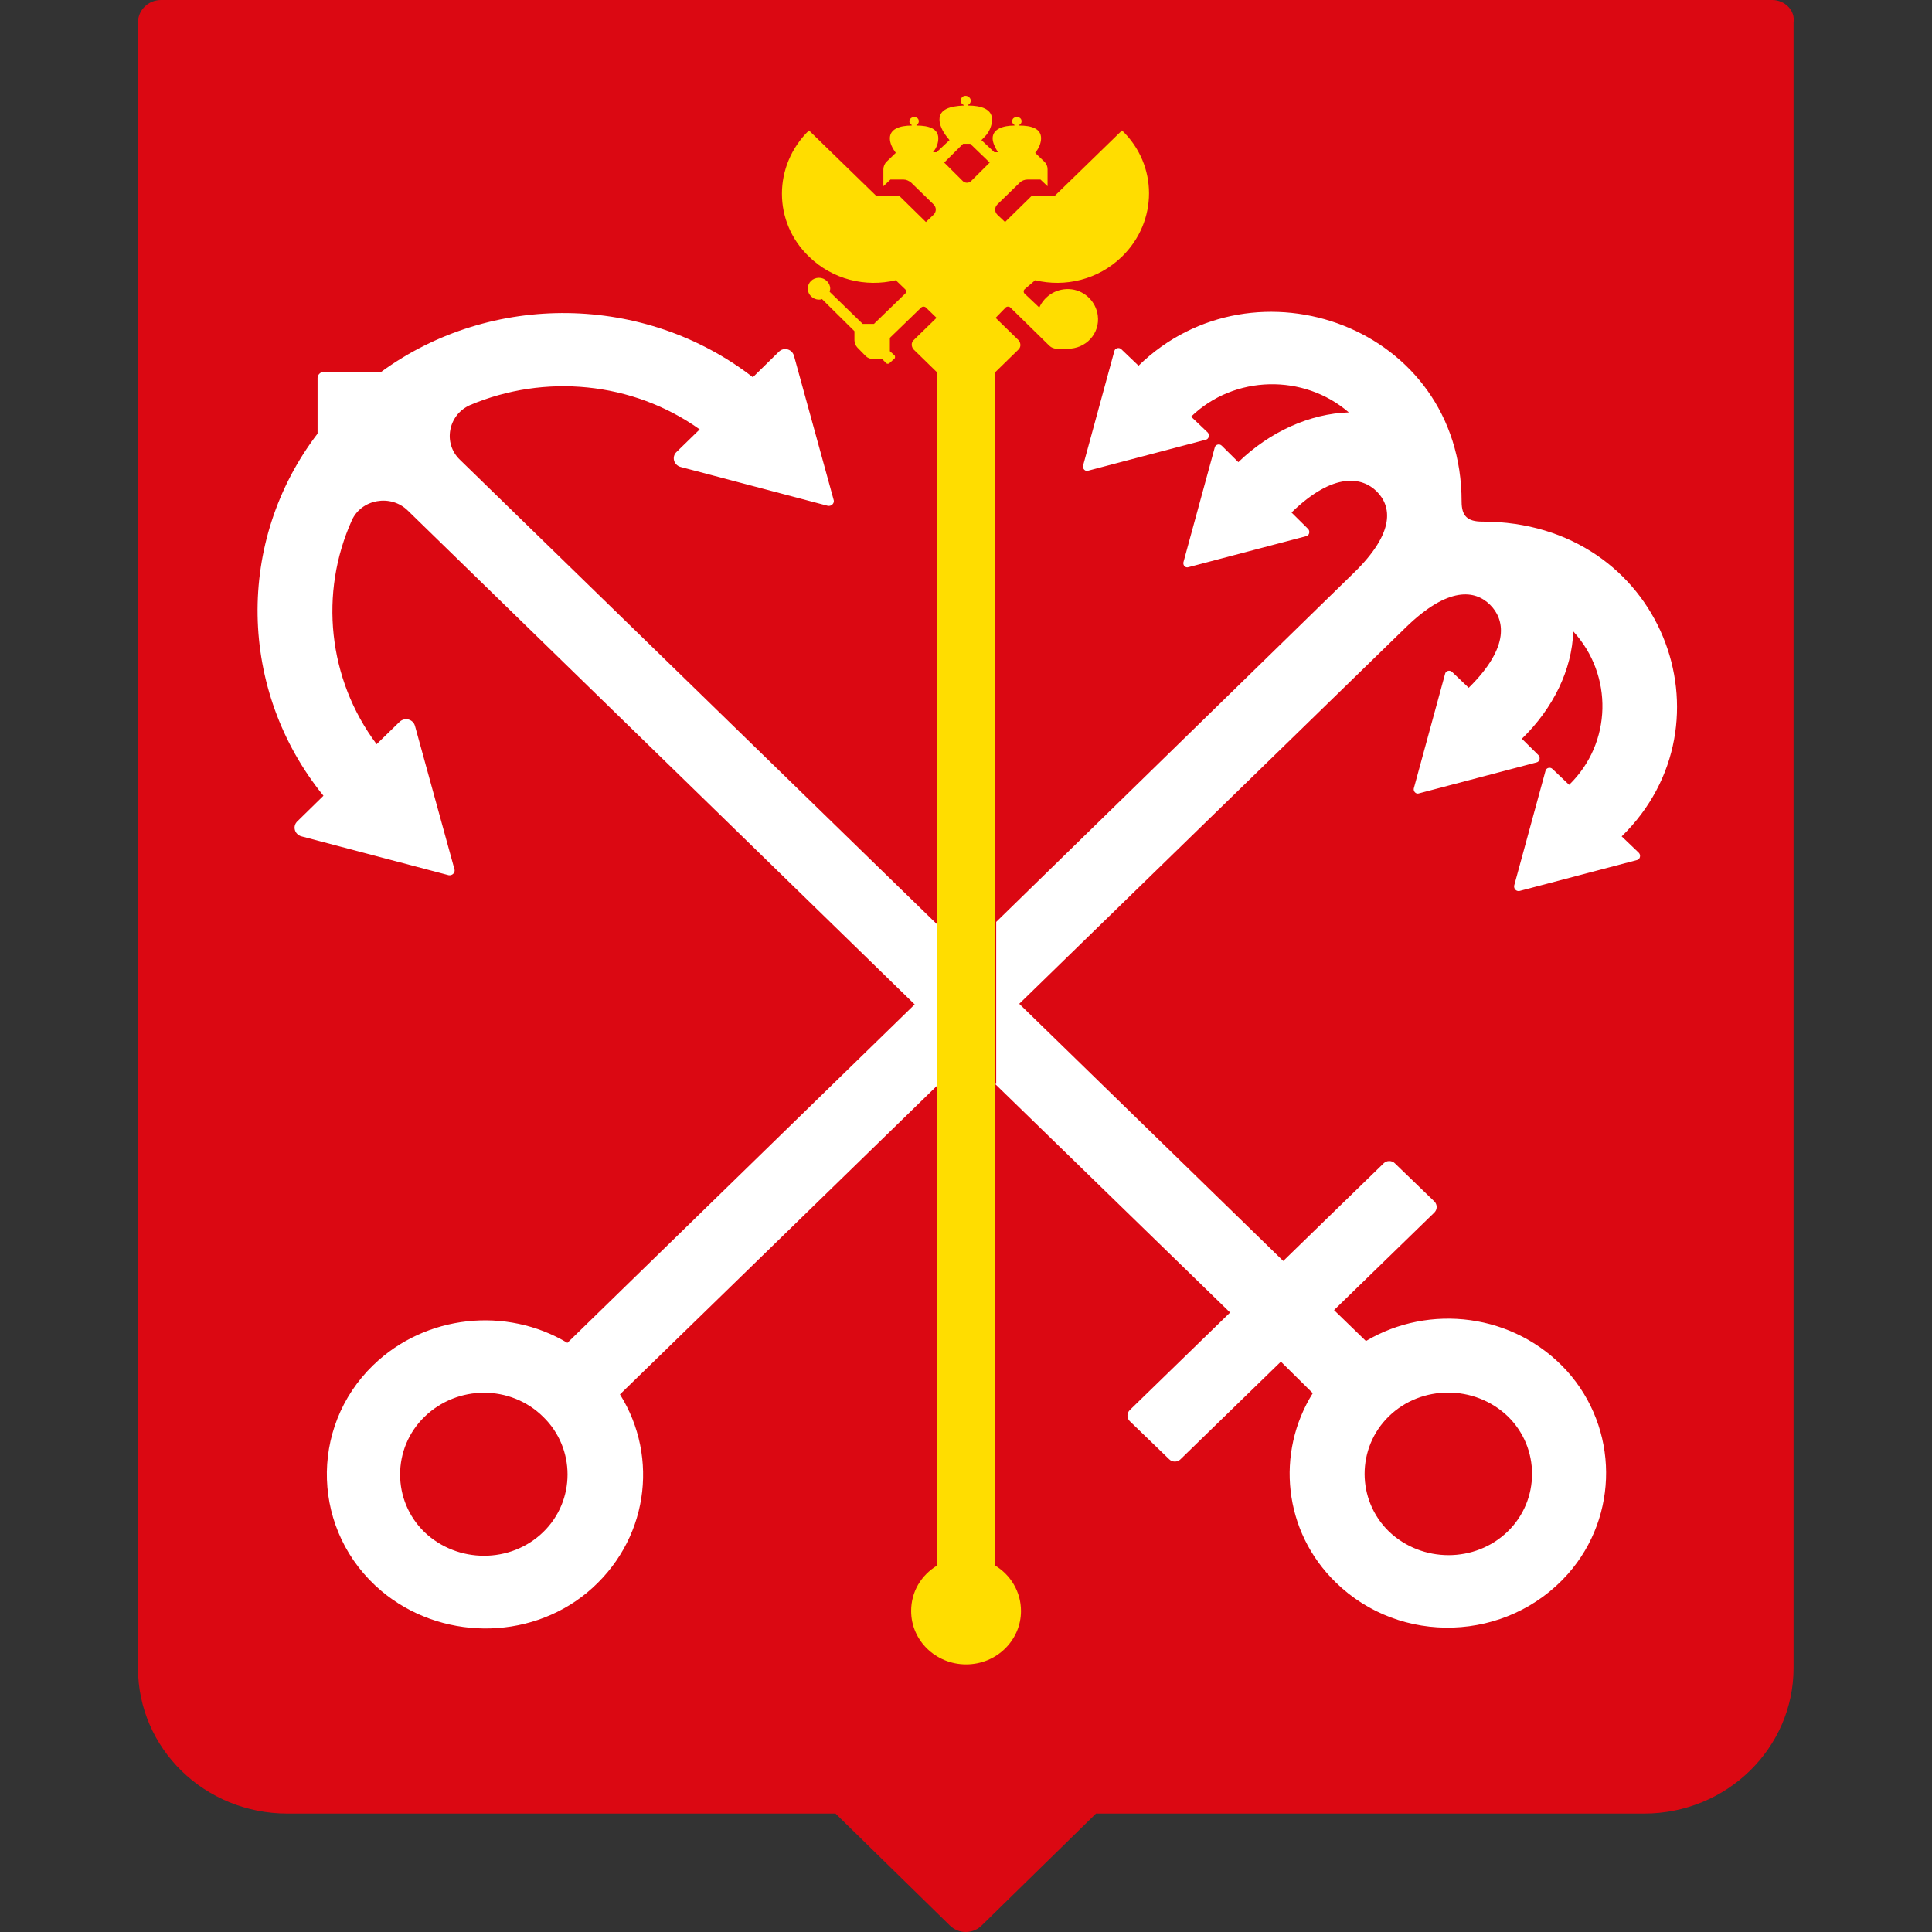
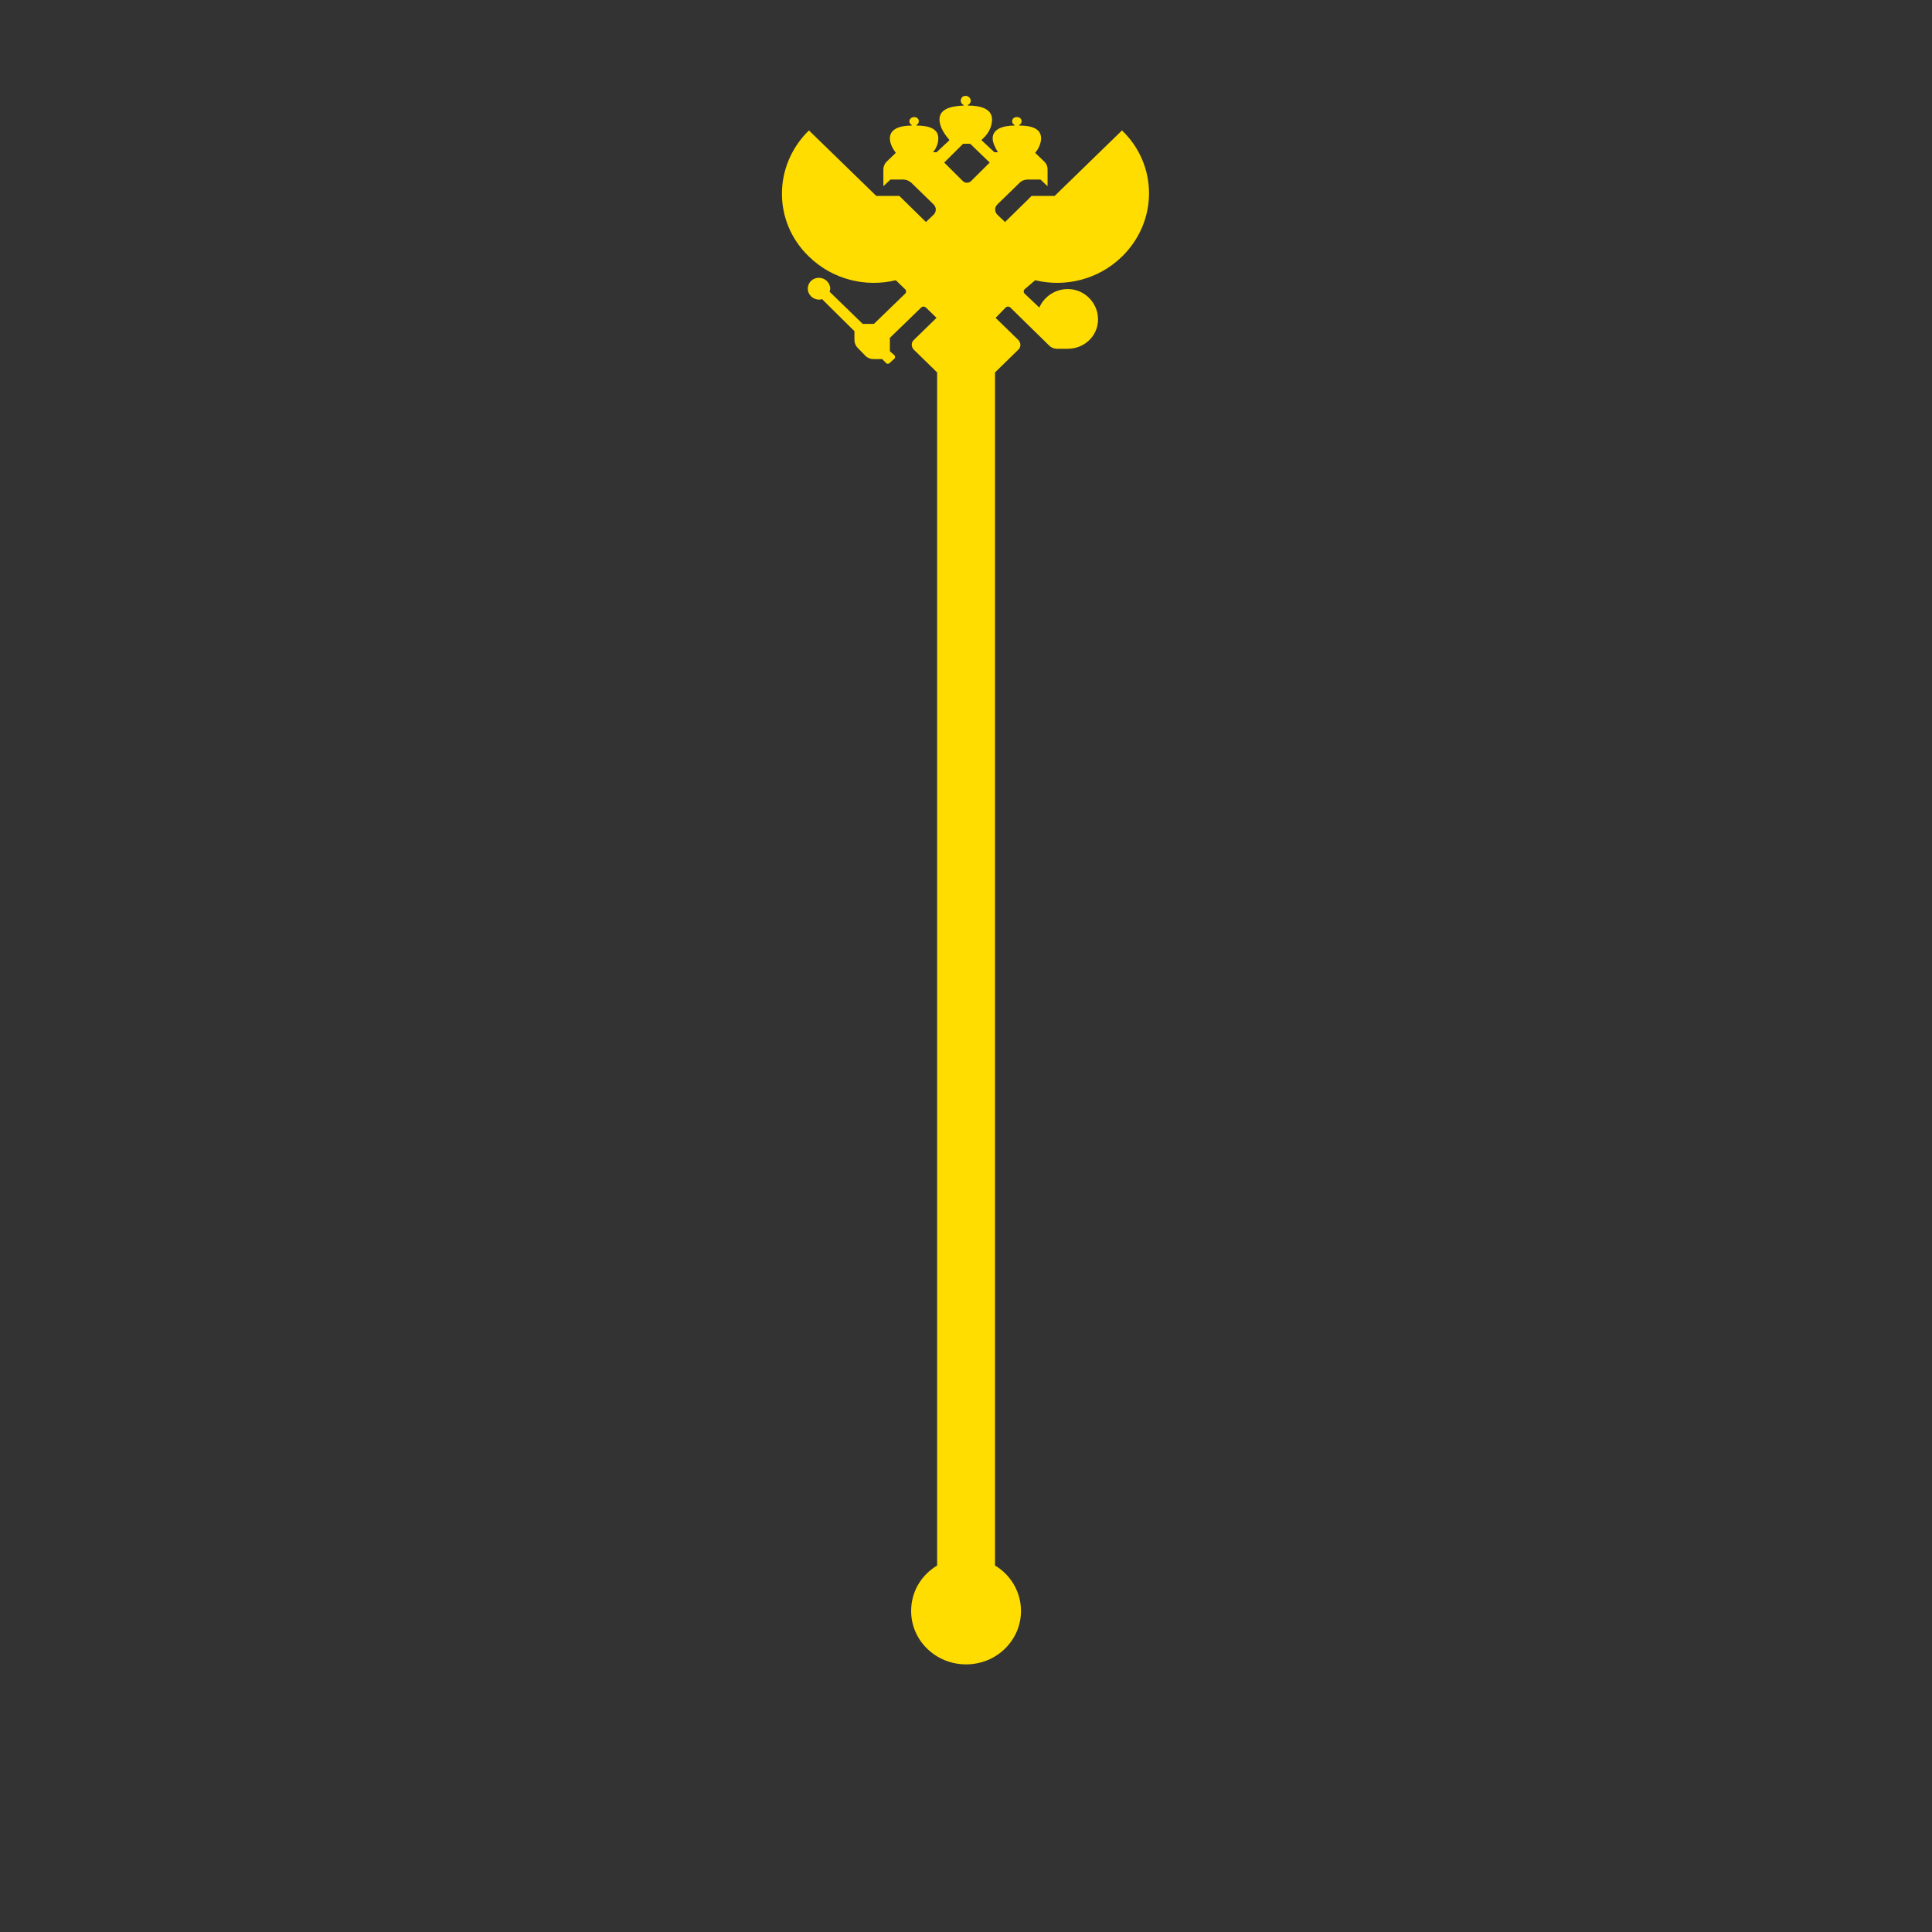
<svg xmlns="http://www.w3.org/2000/svg" width="140" height="140" viewBox="0 0 140 140" fill="none">
  <rect x="0" y="0" width="140" height="140" fill="#333333" stroke="none" />
-   <path d="M128.427 0H11.669C10.728 0 10 0.747 10 1.626V120.87C10 126.715 14.836 131.418 20.828 131.418H60.547L68.807 139.505C69.449 140.165 70.519 140.165 71.161 139.505L79.421 131.418H119.139C125.131 131.418 129.968 126.671 129.968 120.87V1.626C130.096 0.747 129.326 0 128.427 0Z" fill="#DB0812" />
-   <path d="M72.103 78.54L89.137 95.111L81.861 102.187C81.647 102.407 81.647 102.758 81.861 102.978L84.729 105.747C84.943 105.967 85.328 105.967 85.542 105.747L92.818 98.671L95.129 100.956C92.433 105.264 92.989 110.978 96.798 114.67C101.463 119.241 109.21 119.021 113.619 114.054C117.342 109.835 117.299 103.506 113.533 99.33C109.724 95.155 103.561 94.451 98.981 97.176L96.67 94.935L103.946 87.858C104.16 87.639 104.16 87.287 103.946 87.067L101.078 84.298C100.864 84.078 100.479 84.078 100.265 84.298L92.989 91.375L73.858 72.739L101.891 45.444C104.973 42.456 106.899 42.763 107.969 43.818C108.996 44.829 109.51 46.807 106.428 49.84L105.23 48.697C105.059 48.521 104.759 48.609 104.716 48.829L102.448 57.136C102.405 57.355 102.619 57.575 102.833 57.487L111.35 55.245C111.564 55.202 111.65 54.894 111.479 54.718L110.28 53.532C112.548 51.334 113.918 48.521 114.004 45.752C116.914 48.916 116.828 53.839 113.704 56.872L112.506 55.729C112.335 55.553 112.035 55.641 111.992 55.861L109.724 64.168C109.681 64.388 109.852 64.608 110.109 64.564L118.626 62.322C118.84 62.278 118.926 61.971 118.754 61.795L117.513 60.608C125.902 52.433 120.467 37.796 107.413 37.796C106.342 37.796 105.914 37.401 105.914 36.346C105.914 23.644 90.892 18.325 82.503 26.501L81.262 25.314C81.091 25.138 80.791 25.226 80.748 25.446L78.48 33.753C78.437 33.972 78.651 34.193 78.865 34.104L87.382 31.863C87.596 31.819 87.682 31.511 87.511 31.335L86.312 30.193C89.437 27.16 94.487 27.072 97.74 29.885C94.915 29.973 92.005 31.291 89.736 33.489L88.538 32.302C88.367 32.127 88.067 32.214 88.024 32.434L85.756 40.741C85.713 40.961 85.884 41.181 86.141 41.093L94.658 38.851C94.872 38.807 94.958 38.5 94.787 38.324L93.588 37.137C96.67 34.148 98.724 34.588 99.751 35.599C100.822 36.654 101.164 38.544 98.082 41.532L72.189 66.805V78.54H72.103ZM56.438 25.49L54.555 27.336C46.722 21.27 35.595 21.138 27.634 26.94H23.482C23.226 26.94 23.012 27.16 23.012 27.38V31.423C17.062 39.203 17.233 50.015 23.439 57.663L21.556 59.509C21.171 59.861 21.342 60.476 21.856 60.608L32.513 63.421C32.77 63.465 32.984 63.245 32.941 63.025L30.073 52.608C29.945 52.125 29.346 51.949 28.961 52.301L27.291 53.927C23.739 49.18 23.14 42.939 25.494 37.709C26.179 36.17 28.319 35.775 29.56 37.005L66.282 72.783L41.116 97.308C36.707 94.671 30.844 95.243 27.035 98.934C22.369 103.462 22.584 111.021 27.634 115.285C31.871 118.845 38.248 118.933 42.528 115.417C46.979 111.725 47.793 105.615 44.925 101.044L67.994 78.584V67.069L33.326 33.313C32.085 32.127 32.47 30.061 34.054 29.358C39.447 27.072 45.824 27.643 50.703 31.116L49.034 32.742C48.648 33.093 48.82 33.709 49.333 33.841L59.99 36.654C60.247 36.698 60.461 36.478 60.419 36.258L57.551 25.841C57.423 25.27 56.78 25.138 56.438 25.49ZM109.253 102.626C111.607 104.912 111.607 108.692 109.253 110.978C106.899 113.263 103.047 113.263 100.65 110.978C98.296 108.692 98.296 104.912 100.65 102.626C103.004 100.341 106.856 100.341 109.253 102.626ZM39.361 102.67C41.715 104.956 41.715 108.736 39.361 111.021C37.007 113.307 33.155 113.307 30.758 111.021C28.404 108.736 28.404 104.956 30.758 102.67C33.155 100.341 37.007 100.341 39.361 102.67Z" fill="white" />
  <path d="M75.013 20.307C77.195 20.834 79.592 20.263 81.304 18.593C83.915 16.044 83.915 11.956 81.304 9.451L76.425 14.197H74.756L72.83 16.087L72.273 15.56C72.059 15.34 72.059 15.033 72.273 14.813L73.9 13.23C74.028 13.099 74.242 13.011 74.456 13.011H75.398L75.911 13.494V12.264C75.911 12.044 75.826 11.868 75.698 11.736L75.013 11.077C75.269 10.769 75.441 10.374 75.441 10.022C75.441 9.319 74.756 9.099 73.857 9.099V9.055C73.942 9.011 74.028 8.923 74.028 8.791C74.028 8.616 73.9 8.484 73.686 8.484C73.472 8.484 73.344 8.616 73.344 8.791C73.344 8.923 73.429 9.011 73.514 9.055V9.099C72.659 9.099 71.931 9.363 71.931 10.022C71.931 10.33 72.102 10.681 72.316 11.033H72.059L71.118 10.154L71.375 9.89C71.717 9.539 71.888 9.055 71.888 8.659C71.888 7.912 71.118 7.649 70.133 7.649V7.605C70.262 7.561 70.347 7.429 70.347 7.297C70.347 7.121 70.176 6.945 69.962 6.945C69.748 6.945 69.62 7.121 69.62 7.297C69.62 7.429 69.705 7.561 69.834 7.605V7.649C68.849 7.693 68.079 7.912 68.079 8.659C68.079 9.055 68.293 9.495 68.593 9.89L68.806 10.154L67.865 11.033H67.608C67.865 10.725 67.993 10.374 67.993 10.022C67.993 9.319 67.308 9.099 66.41 9.099V9.055C66.495 9.011 66.581 8.923 66.581 8.791C66.581 8.616 66.453 8.484 66.239 8.484C66.067 8.484 65.896 8.616 65.896 8.791C65.896 8.923 65.982 9.011 66.068 9.055V9.099C65.169 9.099 64.484 9.363 64.484 10.022C64.484 10.374 64.655 10.725 64.912 11.077L64.227 11.736C64.099 11.868 64.013 12.088 64.013 12.264V13.494L64.526 13.011H65.468C65.682 13.011 65.853 13.099 66.025 13.23L67.651 14.813C67.865 15.033 67.865 15.34 67.651 15.56L67.095 16.087L65.169 14.197H63.499L58.62 9.451C56.009 12 56.009 16.087 58.62 18.593C60.332 20.263 62.729 20.834 64.912 20.307L65.597 20.966C65.682 21.054 65.682 21.186 65.597 21.274L63.328 23.471H62.515L60.118 21.142C60.118 21.098 60.161 21.01 60.161 20.922C60.161 20.483 59.776 20.131 59.348 20.131C58.877 20.131 58.535 20.483 58.535 20.922C58.535 21.362 58.92 21.713 59.348 21.713C59.434 21.713 59.476 21.713 59.562 21.669L61.916 23.999V24.658C61.916 24.834 62.002 25.054 62.13 25.186L62.729 25.801C62.858 25.933 63.071 26.021 63.285 26.021H63.927L64.227 26.328C64.27 26.372 64.398 26.372 64.441 26.328L64.826 25.977C64.869 25.933 64.869 25.801 64.826 25.757L64.484 25.449V24.482L66.752 22.285C66.838 22.197 67.009 22.197 67.095 22.285L67.865 23.032L66.196 24.658C66.025 24.834 66.025 25.098 66.196 25.317L67.908 26.988V113.442C66.752 114.146 66.025 115.332 66.025 116.739C66.025 118.893 67.822 120.607 70.005 120.607C72.231 120.607 73.985 118.849 73.985 116.739C73.985 115.332 73.215 114.102 72.102 113.442V26.988L73.814 25.317C73.985 25.142 73.985 24.878 73.814 24.658L72.145 23.032L72.873 22.285C72.958 22.197 73.129 22.197 73.215 22.285L76.04 25.054C76.168 25.186 76.382 25.273 76.596 25.273C76.938 25.273 77.367 25.273 77.367 25.273C78.693 25.273 79.721 24.175 79.549 22.856C79.421 21.889 78.65 21.098 77.666 20.966C76.639 20.834 75.698 21.406 75.312 22.285L74.242 21.274C74.157 21.186 74.157 21.054 74.242 20.966L75.013 20.307ZM69.791 10.418H70.305L71.717 11.78L70.347 13.143C70.176 13.274 69.962 13.274 69.791 13.143L68.421 11.78L69.791 10.418Z" fill="#FFDD00" />
</svg>